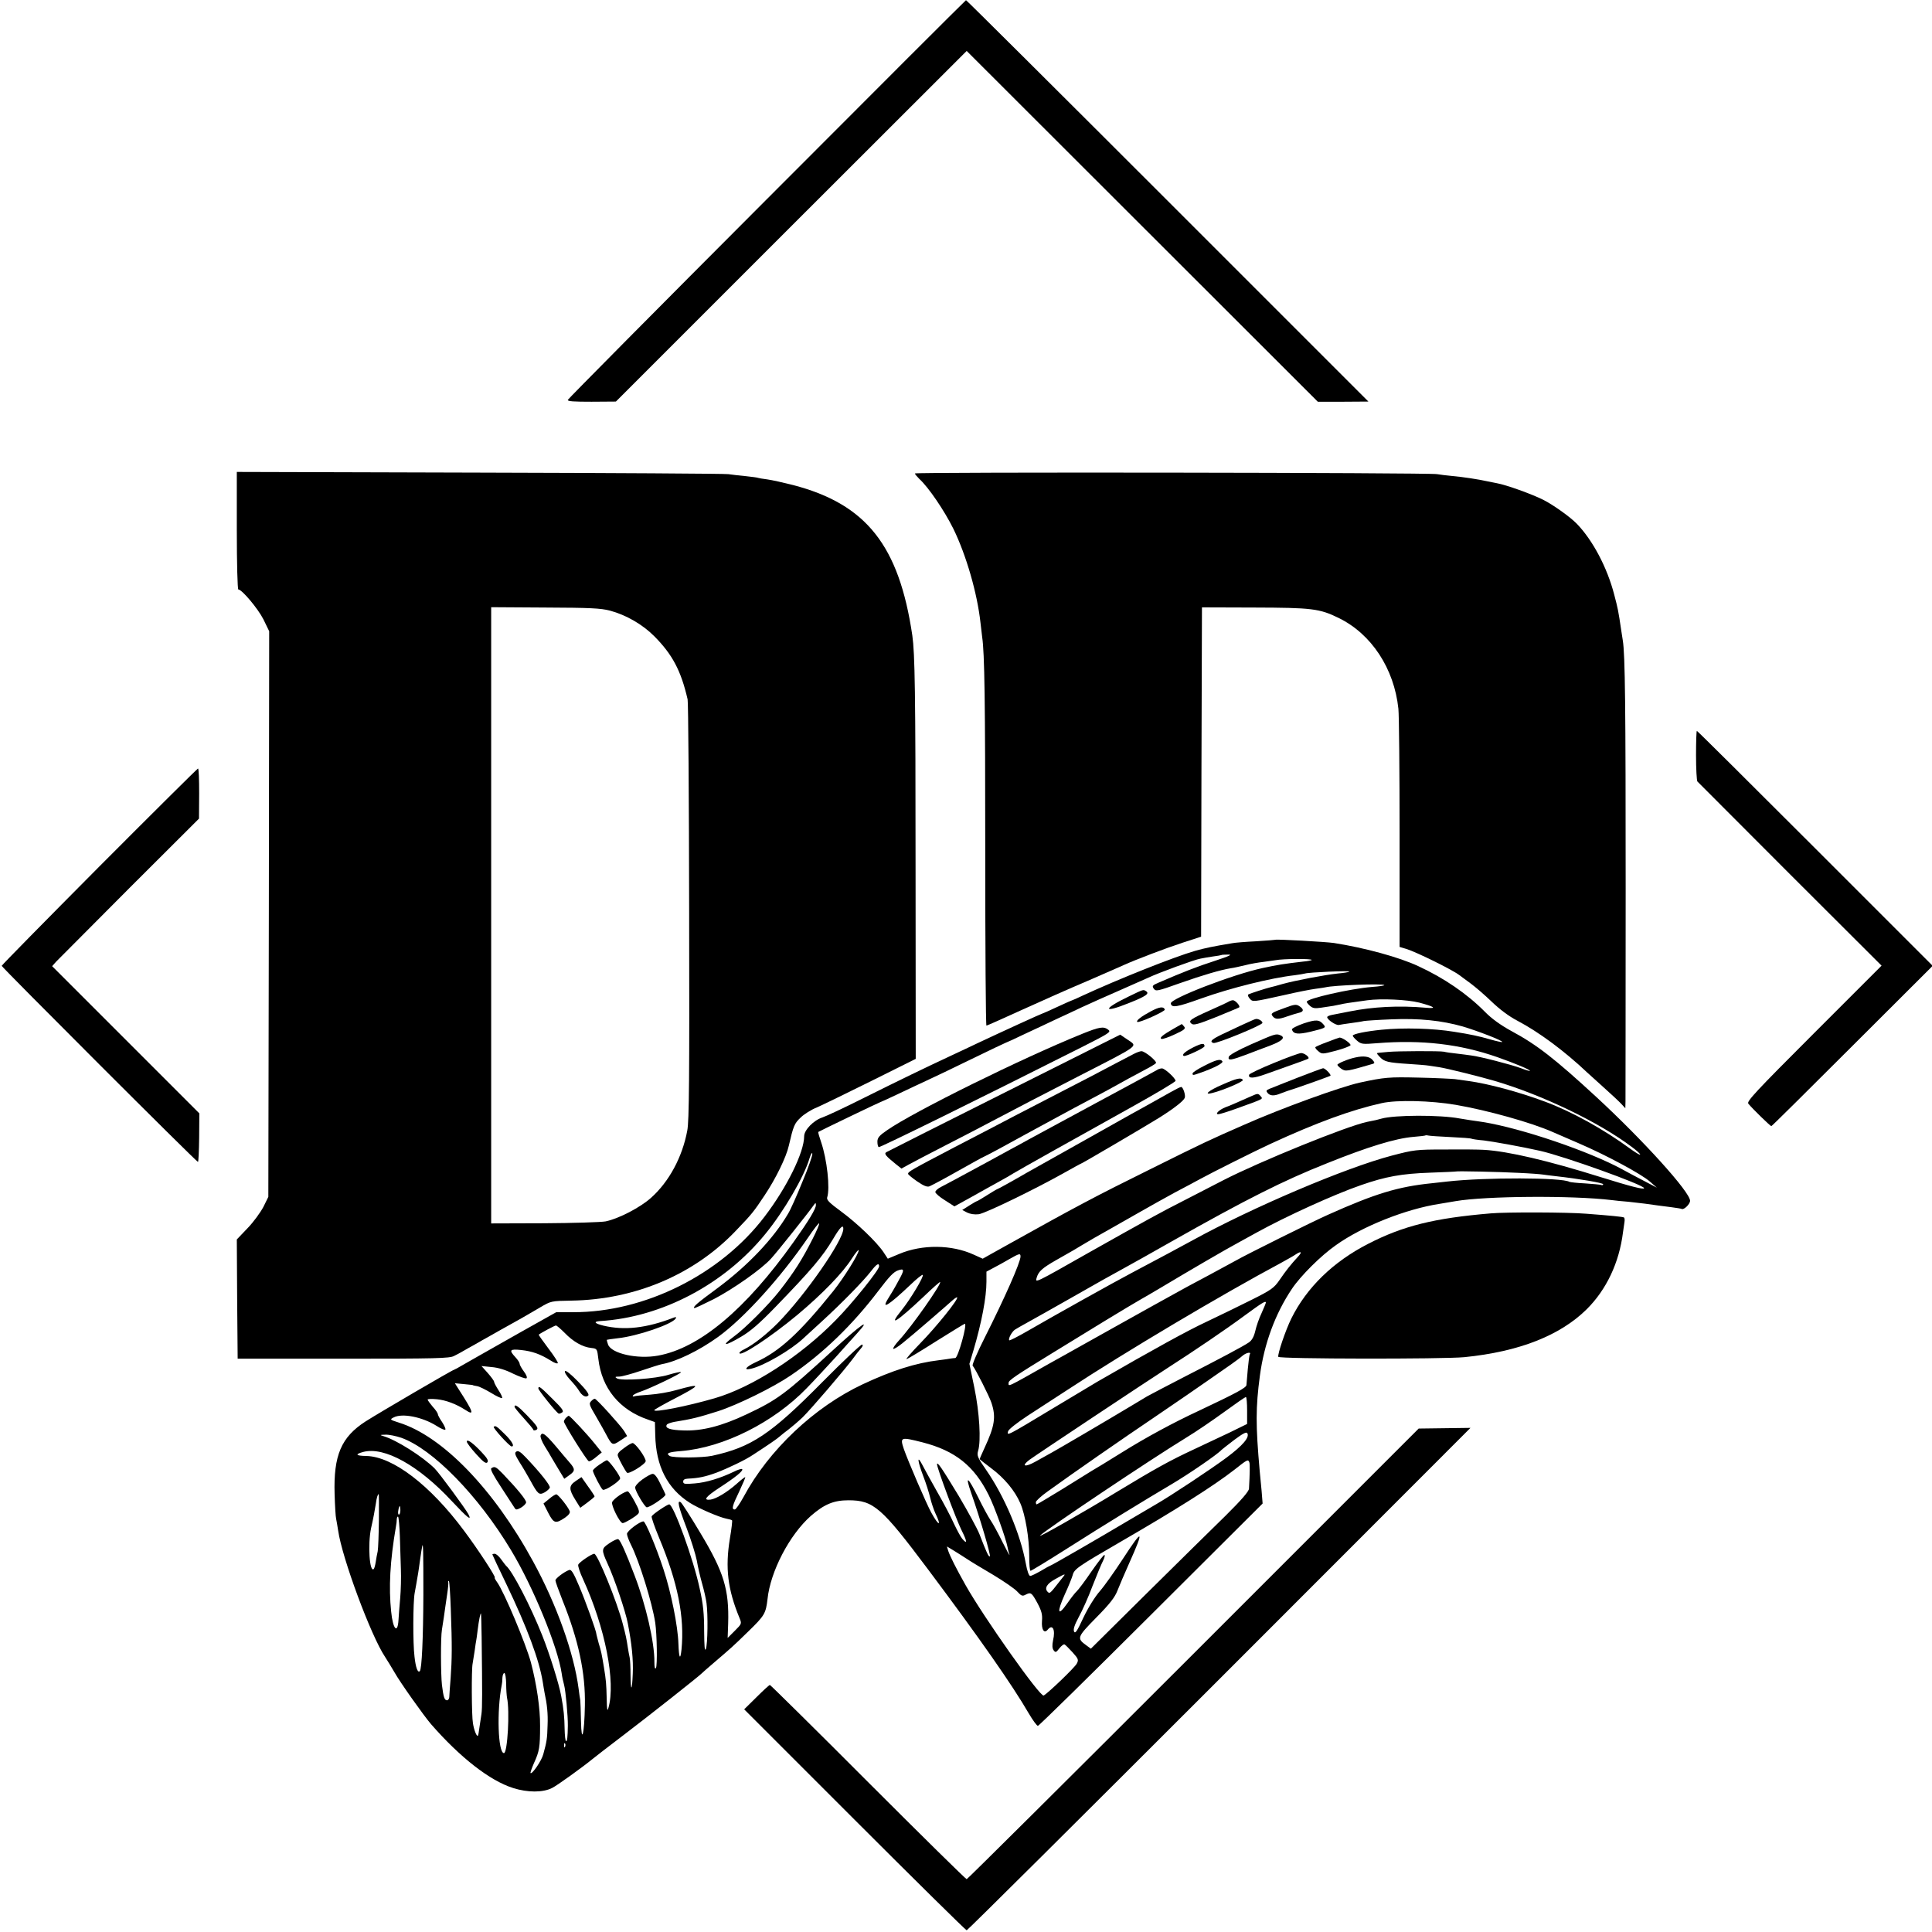
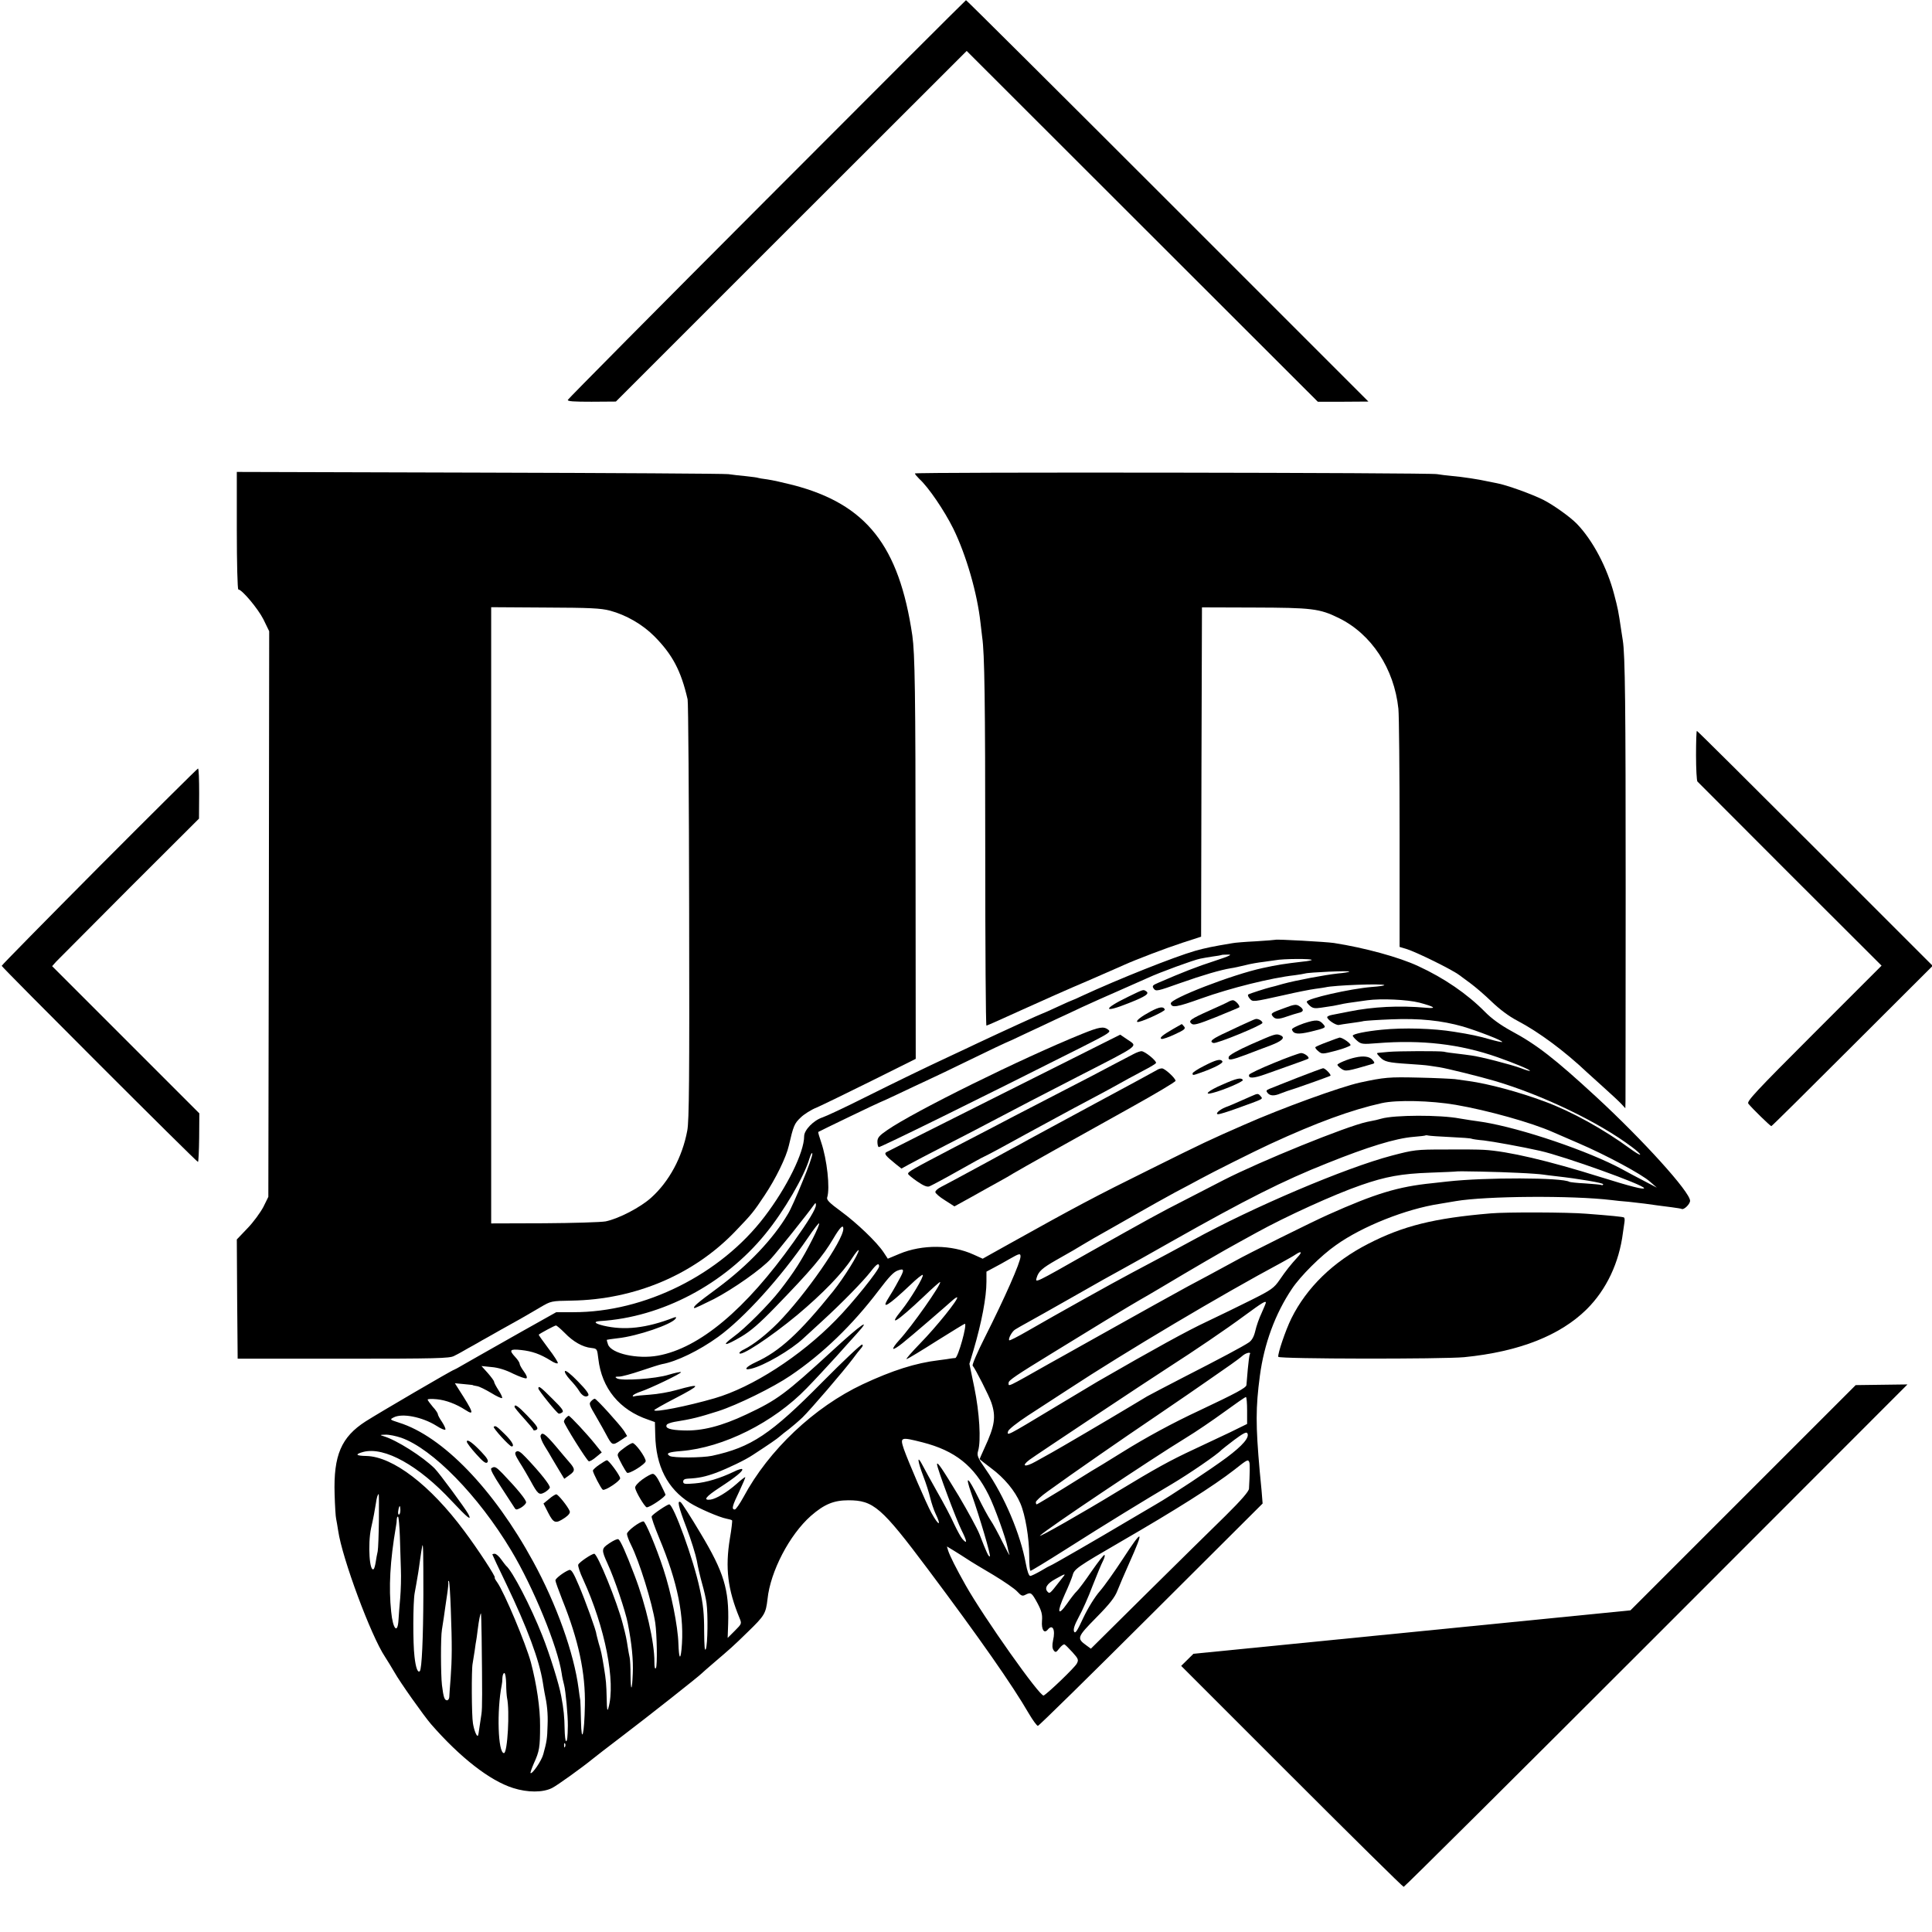
<svg xmlns="http://www.w3.org/2000/svg" version="1.0" width="1134pt" height="1134pt" viewBox="0 0 1134 1134" preserveAspectRatio="xMidYMid meet">
  <g transform="translate(0,1134) scale(0.1,-0.1)" fill="#000000" stroke="none">
    <path d="M4501 10171 c-641 -642 -1166 -1172 -1168 -1178 -3 -9 35 -11 139 -11 l143 1 1029 1029 1030 1029 1030 -1029 1031 -1030 149 0 148 1 -1178 1178 c-649 649 -1181 1178 -1184 1178 -3 -1 -529 -526 -1169 -1168z" />
    <path d="M1390 8225 c0 -190 4 -345 9 -345 21 0 115 -112 147 -175 l34 -70 -2 -1660 -3 -1660 -29 -59 c-17 -32 -58 -89 -93 -125 l-63 -66 2 -350 3 -350 620 0 c546 0 624 2 650 16 17 8 53 28 80 44 28 15 66 37 85 48 19 11 69 38 110 62 41 23 95 53 120 67 25 14 74 43 110 64 65 38 65 38 185 40 373 6 720 153 965 411 93 97 103 109 168 207 65 97 127 224 142 291 27 117 33 131 69 165 20 20 63 47 96 60 32 14 176 84 319 155 l261 130 -1 1130 c0 1026 -4 1248 -19 1355 -78 528 -270 771 -700 883 -55 14 -122 29 -150 33 -27 3 -52 8 -55 9 -3 2 -34 6 -70 10 -36 3 -83 9 -105 12 -22 3 -680 7 -1462 9 l-1423 4 0 -345z m2190 -469 c96 -26 191 -81 260 -150 107 -108 157 -202 196 -371 4 -16 8 -577 9 -1246 2 -975 0 -1229 -11 -1285 -29 -156 -107 -300 -212 -394 -63 -57 -190 -123 -267 -139 -27 -5 -190 -10 -361 -11 l-311 -1 0 1809 0 1808 316 -2 c265 -1 326 -4 381 -18z" />
    <path d="M5370 8561 c0 -4 12 -18 26 -32 54 -49 147 -186 200 -293 76 -156 140 -378 159 -551 4 -33 8 -71 10 -85 14 -92 18 -375 18 -1267 0 -557 3 -1013 7 -1013 3 0 96 41 205 91 110 50 283 127 385 170 102 44 199 87 217 95 71 32 244 98 345 131 l108 35 2 966 3 967 305 -1 c340 -1 385 -6 497 -61 193 -94 326 -297 351 -533 4 -41 7 -373 7 -737 l0 -661 40 -12 c56 -17 266 -120 310 -153 5 -4 35 -26 65 -48 30 -22 87 -71 126 -109 46 -44 100 -85 150 -111 129 -68 279 -180 410 -304 6 -5 48 -44 94 -85 46 -41 94 -86 107 -100 l23 -25 1 40 c0 22 1 585 1 1250 0 1068 -3 1373 -17 1457 -2 13 -6 39 -9 58 -17 116 -20 129 -41 209 -41 159 -126 320 -220 417 -39 40 -137 110 -196 140 -70 35 -218 88 -274 98 -16 3 -41 8 -55 11 -48 11 -146 26 -205 31 -33 3 -73 8 -90 11 -43 9 -3065 13 -3065 4z" />
    <path d="M9955 6906 c0 -80 4 -148 8 -153 4 -4 249 -250 544 -545 l537 -536 -397 -397 c-343 -343 -396 -400 -385 -413 22 -28 129 -132 135 -132 3 0 217 212 476 471 l471 470 -690 690 c-379 379 -691 689 -694 689 -3 0 -5 -65 -5 -144z" />
    <path d="M582 6253 c-314 -316 -572 -578 -572 -582 0 -8 1143 -1151 1152 -1151 3 0 6 64 7 143 l1 142 -432 432 -432 432 24 27 c14 14 208 209 431 433 l407 406 1 148 c0 81 -2 146 -7 146 -4 -1 -265 -260 -580 -576z" />
    <path d="M7487 5824 c-1 -1 -53 -5 -115 -9 -62 -3 -124 -8 -138 -11 -120 -20 -158 -28 -219 -45 -125 -36 -451 -166 -663 -264 -29 -14 -54 -25 -56 -25 -2 0 -43 -18 -90 -40 -47 -22 -88 -40 -90 -40 -4 0 -238 -107 -376 -172 -36 -17 -105 -50 -155 -73 -163 -76 -305 -145 -514 -249 -113 -57 -223 -108 -244 -115 -52 -17 -107 -74 -107 -110 0 -95 -101 -300 -233 -473 -258 -339 -703 -561 -1122 -560 l-100 0 -205 -115 c-113 -64 -225 -127 -249 -141 -25 -14 -67 -38 -93 -53 -27 -16 -51 -29 -53 -29 -8 0 -439 -252 -519 -303 -143 -92 -189 -199 -182 -427 2 -69 6 -134 9 -145 2 -11 8 -42 12 -70 23 -160 192 -616 275 -740 14 -22 39 -62 55 -90 33 -59 172 -255 215 -305 170 -195 345 -332 482 -375 85 -27 174 -27 228 0 29 14 179 122 240 172 8 7 87 68 175 135 145 110 453 353 465 367 3 3 32 29 65 57 104 89 114 97 205 186 98 95 105 107 115 192 17 163 129 377 254 488 79 69 135 92 221 92 147 0 194 -41 466 -404 302 -403 497 -682 593 -848 23 -39 47 -72 53 -72 6 0 305 294 665 653 l654 652 -6 75 c-4 41 -9 93 -11 115 -24 271 -24 372 1 560 25 188 90 364 188 510 50 75 170 195 259 257 154 110 411 212 608 242 19 3 62 10 95 16 176 30 682 34 915 6 19 -3 64 -7 100 -10 36 -4 79 -9 95 -11 48 -7 101 -14 157 -21 29 -4 56 -8 59 -10 12 -7 49 28 49 48 0 51 -274 354 -550 609 -243 224 -349 307 -500 388 -62 34 -115 72 -155 113 -103 104 -238 197 -390 267 -113 53 -316 108 -495 136 -47 7 -338 23 -343 19z m-357 -124 c-103 -33 -194 -69 -328 -127 -38 -16 -41 -20 -30 -36 13 -17 21 -15 153 32 136 48 239 78 300 88 17 2 55 11 85 18 30 8 78 16 105 19 28 4 60 8 71 10 44 9 221 10 213 1 -3 -2 -25 -7 -50 -9 -112 -13 -150 -19 -238 -38 -177 -38 -544 -180 -539 -208 5 -27 35 -22 180 30 171 61 407 120 548 136 25 3 52 8 60 10 21 7 266 18 260 11 -3 -3 -33 -8 -68 -11 -75 -8 -245 -40 -322 -61 -30 -9 -64 -18 -74 -20 -25 -6 -119 -36 -129 -42 -5 -3 -1 -13 8 -24 19 -21 15 -21 205 21 69 16 150 32 180 36 30 4 57 8 60 9 47 12 335 23 345 13 3 -3 -30 -8 -73 -11 -125 -10 -382 -68 -382 -87 0 -4 9 -15 19 -24 16 -14 29 -16 63 -11 24 4 57 9 73 11 17 3 37 7 45 9 15 4 51 10 156 24 81 11 234 4 305 -14 90 -24 106 -36 39 -30 -158 14 -311 6 -450 -22 -41 -8 -87 -17 -102 -20 -16 -3 -28 -9 -28 -13 0 -15 51 -49 68 -46 9 2 42 7 72 11 30 4 64 9 75 12 11 2 84 7 161 10 166 7 296 -7 420 -42 90 -27 238 -84 231 -91 -2 -2 -35 5 -73 16 -62 18 -113 29 -209 44 -122 20 -296 25 -425 12 -92 -9 -170 -25 -170 -35 0 -4 11 -17 25 -29 24 -21 32 -22 118 -15 262 21 486 -5 706 -82 102 -36 191 -73 191 -80 0 -3 -24 4 -52 15 -56 21 -242 69 -293 75 -16 3 -55 7 -85 11 -30 3 -64 8 -75 11 -23 5 -271 4 -325 -1 -19 -2 -44 -4 -54 -5 -18 -1 -18 -3 4 -26 26 -27 46 -32 170 -40 47 -3 100 -7 118 -10 17 -3 44 -7 60 -9 49 -8 235 -54 327 -81 281 -83 612 -243 803 -387 30 -22 51 -42 49 -45 -3 -3 -29 13 -59 35 -154 113 -343 218 -500 276 -153 57 -332 105 -449 121 -24 3 -60 8 -79 11 -19 2 -116 7 -215 9 -172 4 -198 2 -342 -29 -114 -25 -462 -151 -683 -249 -203 -89 -231 -102 -545 -258 -328 -162 -444 -224 -835 -442 -30 -17 -77 -43 -104 -58 l-48 -27 -53 24 c-129 59 -302 61 -437 4 l-67 -28 -25 38 c-40 60 -156 171 -250 240 -67 49 -85 67 -81 81 18 55 -1 224 -35 324 -11 32 -19 59 -17 61 3 3 358 174 362 174 2 0 50 22 107 49 56 27 132 62 168 79 36 16 154 73 263 126 109 53 199 96 201 96 2 0 55 24 117 54 63 29 143 67 179 84 36 16 103 48 150 70 47 22 144 65 215 96 72 32 150 66 174 77 64 30 271 106 306 112 17 4 50 9 75 13 25 3 46 7 48 8 1 2 19 3 40 3 28 1 10 -8 -78 -37z m1415 -845 c186 -32 444 -104 570 -160 17 -7 84 -36 150 -65 161 -69 371 -182 420 -226 l40 -35 -80 42 c-44 23 -99 52 -122 65 -196 107 -594 242 -818 278 -16 2 -50 8 -75 11 -25 4 -53 9 -62 10 -116 22 -383 21 -460 -1 -16 -5 -37 -10 -84 -19 -122 -26 -626 -231 -841 -341 -59 -31 -160 -82 -223 -115 -150 -76 -229 -120 -565 -309 -326 -185 -320 -182 -310 -149 11 37 33 56 113 102 97 55 120 68 162 94 35 21 78 46 155 89 22 12 94 53 160 91 66 38 165 93 220 123 55 29 123 65 150 80 73 40 317 162 410 205 275 127 479 201 655 240 89 20 288 15 435 -10z m-32 -189 c65 -3 121 -7 125 -10 4 -2 36 -7 72 -10 51 -6 224 -37 330 -61 142 -32 610 -200 610 -219 0 -10 -79 10 -255 65 -306 96 -544 152 -685 160 -30 2 -134 3 -230 2 -168 0 -181 -2 -311 -36 -273 -72 -814 -302 -1169 -497 -88 -48 -183 -99 -355 -190 -108 -57 -447 -246 -613 -342 -57 -33 -106 -58 -108 -55 -8 8 16 52 34 63 9 6 44 26 77 44 33 18 143 80 245 138 203 116 214 121 315 177 39 21 167 93 285 160 432 244 651 355 911 458 239 96 399 145 504 154 39 3 72 7 73 9 2 1 9 1 15 -1 7 -2 65 -6 130 -9z m-3803 -262 c-33 -82 -71 -167 -85 -189 -85 -145 -234 -302 -410 -433 -125 -92 -148 -112 -140 -120 2 -2 53 22 115 53 112 58 282 177 336 238 32 34 220 270 247 309 13 19 16 20 16 6 1 -22 -42 -93 -131 -218 -282 -397 -553 -623 -796 -667 -121 -22 -273 12 -293 65 -5 14 -8 26 -7 28 2 1 30 5 63 9 115 12 320 82 341 116 5 9 2 10 -12 5 -160 -62 -289 -76 -412 -47 -53 13 -61 24 -19 27 361 22 729 216 969 511 109 133 228 337 259 443 8 25 15 38 17 29 2 -10 -24 -84 -58 -165z m4200 52 c69 -3 134 -8 145 -10 11 -2 47 -6 80 -10 133 -15 275 -39 275 -47 0 -5 -6 -7 -12 -4 -7 2 -50 6 -95 9 -45 2 -86 7 -91 9 -41 26 -495 27 -717 2 -16 -2 -57 -6 -90 -10 -199 -20 -333 -61 -610 -185 -86 -38 -477 -232 -545 -271 -36 -20 -105 -57 -155 -84 -91 -48 -163 -87 -245 -133 -25 -14 -63 -35 -85 -47 -22 -12 -119 -66 -215 -120 -96 -54 -195 -109 -220 -123 -25 -14 -101 -57 -170 -95 -258 -146 -240 -137 -240 -113 0 14 46 45 255 173 72 44 211 129 310 190 99 60 192 116 207 124 15 8 71 41 125 73 169 101 369 218 458 266 28 15 73 40 100 55 172 95 457 225 614 279 144 50 236 67 406 73 83 3 151 6 152 7 4 3 250 -2 363 -8z m-4140 -387 c-62 -123 -109 -196 -193 -304 -62 -80 -205 -224 -271 -271 -77 -57 -52 -57 44 0 55 32 108 78 200 173 214 221 279 298 340 401 40 68 60 88 60 60 0 -69 -224 -390 -385 -554 -68 -68 -140 -125 -197 -154 -16 -7 -28 -17 -28 -21 0 -28 181 91 340 223 149 125 266 246 320 331 22 34 40 56 40 48 0 -22 -86 -160 -149 -239 -198 -246 -315 -354 -456 -418 -58 -27 -74 -49 -27 -38 75 17 235 110 308 179 6 5 55 51 109 100 117 107 242 235 287 293 33 43 48 52 48 29 0 -21 -157 -217 -254 -315 -208 -213 -491 -395 -711 -459 -162 -47 -355 -85 -355 -70 0 3 54 34 120 68 158 82 160 92 10 50 -41 -12 -111 -24 -155 -27 -44 -3 -86 -7 -93 -10 -7 -2 -10 0 -7 5 3 5 22 15 43 22 58 19 245 109 239 115 -3 3 -35 -4 -72 -15 -75 -24 -280 -38 -305 -21 -12 8 -9 10 14 10 16 0 74 16 130 35 56 19 110 36 121 38 86 15 219 80 330 160 153 111 367 348 526 580 35 52 65 91 67 86 2 -5 -15 -45 -38 -90z m2848 -106 c-44 -48 -70 -81 -107 -135 -33 -48 -48 -59 -166 -118 -72 -36 -191 -94 -265 -129 -109 -51 -301 -156 -639 -351 -14 -8 -132 -79 -262 -157 -269 -162 -270 -163 -262 -134 3 11 52 50 116 92 62 40 168 109 237 154 338 222 904 558 1250 743 36 20 74 41 85 49 33 22 40 15 13 -14z m-1628 2 c0 -34 -93 -244 -210 -476 -44 -87 -75 -160 -71 -165 15 -16 98 -180 110 -217 28 -83 20 -136 -40 -265 -16 -35 -29 -65 -29 -66 0 -2 31 -26 68 -54 77 -57 140 -133 171 -206 29 -67 52 -204 52 -308 0 -49 3 -88 8 -88 4 0 95 55 202 123 242 154 468 292 627 386 98 58 268 174 292 201 3 3 36 29 74 58 51 38 72 49 77 40 15 -24 -26 -72 -121 -143 -90 -67 -328 -225 -417 -276 -23 -13 -99 -58 -170 -100 -151 -90 -443 -259 -449 -259 -2 0 -26 -13 -54 -30 -28 -16 -56 -30 -63 -30 -8 0 -18 29 -26 73 -32 174 -125 394 -234 551 -49 71 -54 82 -46 110 18 59 8 225 -22 371 l-29 140 24 80 c48 163 76 311 76 402 l0 59 43 23 c23 12 65 35 92 51 58 33 65 35 65 15z m-716 -142 c-20 -38 -48 -85 -61 -105 -43 -69 2 -41 130 80 37 36 70 62 73 59 9 -8 -73 -144 -123 -206 -85 -105 -31 -72 127 77 52 50 96 89 98 87 10 -10 -166 -261 -240 -341 -23 -25 -38 -47 -35 -51 4 -3 28 12 54 33 52 41 252 214 293 251 13 12 26 20 28 18 10 -9 -123 -174 -216 -269 -53 -55 -89 -96 -80 -93 10 3 89 51 177 107 88 55 161 100 164 100 16 0 -40 -200 -56 -201 -7 0 -19 -2 -27 -3 -8 -2 -40 -6 -70 -10 -135 -16 -273 -60 -446 -141 -285 -134 -552 -386 -700 -662 -22 -40 -45 -73 -51 -73 -21 0 -15 21 27 108 21 45 37 82 34 82 -3 0 -27 -18 -52 -41 -56 -49 -118 -86 -151 -91 -47 -6 -29 17 52 70 94 61 142 100 133 109 -3 3 -25 -3 -48 -15 -79 -38 -163 -64 -230 -69 -59 -5 -68 -4 -68 11 0 11 9 16 28 17 63 3 101 11 167 35 70 27 169 74 215 105 92 60 142 94 157 108 10 9 34 28 53 42 19 15 56 46 81 70 47 46 243 274 295 344 16 22 37 49 47 60 11 12 14 21 7 23 -6 2 -111 -97 -233 -220 -303 -307 -417 -383 -648 -433 -57 -12 -228 -13 -248 -1 -25 16 -7 23 67 29 248 20 543 168 737 369 50 51 126 134 171 183 44 50 100 111 124 138 90 99 24 54 -142 -99 -280 -257 -324 -290 -507 -376 -146 -69 -261 -98 -368 -94 -80 2 -112 13 -99 34 3 5 23 12 43 16 106 17 144 27 258 63 112 36 324 140 425 209 189 128 363 296 517 499 63 83 88 109 113 118 39 14 40 4 4 -60z m2156 -129 c0 -3 -11 -30 -25 -61 -15 -31 -31 -78 -37 -105 -8 -34 -20 -55 -37 -67 -35 -24 -169 -95 -386 -206 -99 -51 -194 -101 -212 -111 -17 -10 -62 -37 -100 -60 -128 -77 -418 -247 -458 -269 -22 -12 -65 -36 -97 -54 -62 -35 -87 -28 -35 11 35 26 694 464 817 543 148 95 337 223 445 303 105 77 125 89 125 76z m-4115 -178 c49 -51 105 -83 156 -88 34 -4 34 -5 41 -64 20 -173 124 -300 293 -357 l39 -14 2 -76 c4 -183 71 -314 203 -398 50 -32 173 -85 215 -93 16 -3 30 -7 33 -10 2 -2 -3 -50 -13 -107 -28 -172 -13 -298 57 -467 13 -32 13 -33 -28 -74 l-42 -42 3 84 c6 200 -25 302 -162 530 -57 96 -110 178 -116 182 -23 16 -15 -23 33 -148 27 -71 54 -158 61 -194 6 -36 20 -96 31 -135 11 -38 23 -90 26 -115 9 -66 7 -241 -4 -269 -7 -16 -9 15 -10 105 0 101 -5 155 -26 249 -36 171 -154 495 -179 495 -11 0 -95 -56 -103 -70 -3 -5 17 -62 44 -127 109 -261 150 -464 131 -656 -7 -66 -15 -49 -18 35 -3 103 -43 302 -88 438 -44 134 -106 280 -117 280 -22 0 -96 -56 -97 -73 0 -10 11 -39 24 -65 48 -95 124 -339 142 -457 10 -68 13 -251 4 -266 -6 -8 -9 5 -9 36 1 115 -50 335 -116 507 -53 140 -83 205 -95 213 -6 4 -29 -7 -53 -23 -48 -32 -48 -38 -10 -122 39 -84 105 -279 118 -349 23 -118 33 -215 29 -295 -4 -103 -12 -109 -13 -9 0 43 -2 89 -5 103 -3 13 -8 40 -11 60 -8 52 -11 68 -30 140 -33 128 -148 410 -167 410 -15 0 -89 -50 -94 -64 -3 -7 10 -47 29 -87 129 -282 192 -602 148 -754 -6 -23 -9 -11 -10 55 -2 87 -4 108 -16 182 -14 84 -16 94 -31 143 -7 28 -14 52 -14 55 1 14 -65 197 -102 283 -32 76 -45 96 -57 92 -30 -11 -81 -50 -81 -61 0 -7 18 -57 40 -113 96 -238 137 -431 133 -622 -3 -169 -20 -235 -23 -89 -1 58 -3 112 -4 120 -2 8 -6 39 -10 69 -27 207 -129 494 -267 746 -231 424 -531 735 -788 815 -53 17 -54 18 -31 30 50 27 169 3 252 -49 26 -17 50 -27 52 -22 3 4 -6 24 -19 44 -14 20 -25 41 -25 46 0 6 -13 26 -30 44 -16 19 -30 38 -30 42 0 4 24 5 54 2 53 -5 114 -28 168 -63 55 -36 47 -13 -40 122 l-22 35 52 -5 c29 -3 53 -5 53 -6 0 -1 11 -4 25 -6 14 -2 51 -21 83 -40 32 -20 61 -33 64 -30 3 3 -6 24 -21 46 -14 22 -26 44 -26 50 0 5 -17 28 -37 51 l-37 41 59 -6 c39 -3 84 -17 127 -39 38 -18 72 -30 78 -27 6 4 0 20 -15 40 -14 19 -25 39 -25 45 0 7 -11 24 -25 39 -39 42 -33 49 34 42 65 -7 112 -24 172 -61 21 -14 40 -21 43 -16 3 4 -22 43 -55 86 -32 43 -58 79 -57 81 8 8 94 54 101 54 5 0 28 -20 52 -44z m4021 -125 c-3 -4 -8 -44 -12 -87 -4 -43 -7 -86 -8 -94 -2 -16 -62 -48 -276 -149 -157 -73 -315 -159 -453 -245 -53 -33 -105 -65 -115 -71 -23 -13 -71 -42 -239 -147 -79 -48 -145 -88 -148 -88 -3 0 -5 6 -5 13 0 7 30 35 68 62 149 108 439 309 642 446 118 80 253 173 300 206 47 33 107 75 135 94 27 19 58 42 69 52 20 17 52 24 42 8z m-16 -330 l0 -79 -102 -50 c-57 -27 -150 -71 -208 -98 -142 -66 -227 -113 -450 -248 -203 -124 -474 -278 -455 -259 38 38 647 446 855 573 58 35 159 104 225 152 66 48 123 88 128 88 4 0 7 -36 7 -79z m-4965 -160 c184 -65 452 -339 644 -659 131 -217 275 -569 298 -725 2 -18 9 -48 14 -67 9 -33 23 -184 22 -240 -1 -66 -4 -90 -10 -90 -5 0 -8 33 -9 73 -1 66 -5 114 -20 192 -12 68 -68 247 -111 355 -68 172 -176 380 -213 410 -3 3 -16 20 -29 38 -12 17 -29 32 -37 32 -8 0 -14 -2 -14 -4 0 -2 36 -79 81 -172 124 -259 194 -447 215 -578 3 -21 8 -48 10 -60 15 -69 21 -124 18 -193 -2 -79 -5 -96 -25 -169 -10 -39 -66 -120 -75 -111 -2 2 7 28 20 58 32 70 36 93 36 219 1 102 -20 244 -54 373 -30 110 -156 411 -198 470 -11 15 -17 27 -14 27 10 0 -99 167 -180 275 -199 268 -418 435 -573 439 -63 1 -70 10 -18 24 124 32 325 -80 519 -289 91 -97 120 -121 97 -76 -20 36 -170 240 -198 268 -70 69 -222 166 -299 189 -25 8 -24 8 11 9 21 1 62 -8 92 -18z m3060 -27 c191 -49 303 -138 388 -309 33 -65 101 -253 111 -307 2 -12 7 -32 11 -43 3 -11 -15 22 -40 72 -25 51 -57 110 -71 130 -14 21 -46 80 -71 131 -62 126 -81 139 -42 27 51 -145 116 -366 109 -370 -7 -5 -19 21 -61 130 -13 33 -68 134 -122 225 -97 160 -127 205 -127 185 0 -23 113 -325 144 -387 33 -66 35 -86 4 -50 -8 9 -30 49 -48 87 -17 39 -62 124 -100 190 -37 66 -77 138 -88 160 -31 59 -26 18 7 -69 16 -41 34 -98 41 -128 7 -29 21 -71 31 -92 37 -77 19 -74 -24 4 -29 52 -138 306 -162 375 -23 70 -20 72 110 39z m1918 -117 c4 -10 3 -67 -2 -155 -1 -16 -45 -67 -138 -159 -76 -74 -285 -280 -464 -457 l-326 -323 -26 19 c-58 42 -56 48 58 164 80 81 109 119 124 158 11 28 42 101 69 161 90 201 81 207 -38 24 -47 -72 -107 -157 -134 -188 -29 -33 -69 -97 -97 -156 -37 -80 -48 -96 -55 -81 -5 14 3 38 28 85 20 36 57 118 81 183 25 64 52 129 61 146 8 16 13 32 9 35 -3 4 -37 -40 -76 -96 -38 -56 -78 -109 -87 -117 -9 -8 -35 -41 -57 -73 -55 -78 -61 -52 -13 55 22 47 42 98 46 112 9 36 27 49 279 195 330 191 548 329 670 424 77 61 81 63 88 44z m-5109 -339 c-1 -84 -4 -166 -7 -183 -4 -16 -9 -46 -12 -65 -3 -19 -8 -36 -11 -39 -25 -25 -36 144 -16 239 16 71 20 96 28 144 5 36 11 56 17 56 1 0 2 -69 1 -152z m126 57 c0 -14 -4 -25 -9 -25 -4 0 -6 11 -3 25 2 14 6 25 8 25 2 0 4 -11 4 -25z m-3 -152 c2 -60 5 -146 6 -193 2 -47 0 -123 -4 -170 -4 -47 -9 -104 -10 -128 -5 -86 -33 -55 -43 48 -15 142 -7 296 28 500 3 14 5 34 5 44 1 11 4 16 8 13 3 -4 8 -55 10 -114z m138 -341 c-1 -257 -9 -439 -21 -451 -12 -12 -24 21 -31 85 -10 79 -9 320 1 374 6 33 11 59 21 120 2 14 7 45 10 70 5 39 12 79 14 88 5 15 6 -40 6 -286z m3190 208 c22 -15 92 -57 155 -94 63 -38 127 -82 141 -98 23 -25 30 -28 47 -19 33 17 37 14 71 -48 25 -47 30 -68 27 -105 -4 -52 13 -77 34 -51 28 34 46 0 31 -63 -6 -30 -5 -46 3 -58 11 -15 15 -14 34 11 12 15 25 25 30 23 4 -1 25 -22 47 -46 35 -39 37 -45 25 -67 -12 -23 -166 -171 -194 -187 -20 -11 -352 459 -458 647 -56 99 -93 173 -103 204 l-7 24 38 -23 c22 -13 57 -36 79 -50z m564 -107 c-8 -10 -19 -24 -26 -33 -49 -63 -52 -65 -63 -54 -22 21 -5 49 45 76 59 33 62 33 44 11z m-3593 -189 c8 -215 7 -292 -1 -404 -4 -52 -8 -103 -8 -112 -1 -10 -7 -18 -13 -18 -15 0 -21 17 -30 90 -7 63 -8 280 0 325 6 34 17 113 20 135 1 8 6 42 11 75 5 33 8 65 6 70 -1 6 0 7 4 4 3 -4 8 -78 11 -165z m181 -162 c4 -325 4 -418 -1 -452 -3 -19 -8 -55 -12 -80 -3 -25 -7 -47 -9 -48 -7 -7 -23 34 -29 73 -8 43 -9 317 -2 350 2 11 7 45 12 75 4 30 8 57 9 60 1 3 5 32 9 65 7 56 15 95 19 95 1 0 3 -62 4 -138z m144 -274 c0 -35 3 -72 5 -83 17 -76 3 -325 -18 -325 -35 0 -43 248 -13 400 2 8 4 27 4 43 1 15 6 27 11 27 6 0 10 -28 11 -62z m346 -370 c-3 -8 -6 -5 -6 6 -1 11 2 17 5 13 3 -3 4 -12 1 -19z" />
    <path d="M6625 5491 c-154 -74 -154 -101 0 -39 101 40 124 56 102 70 -17 11 -13 12 -102 -31z" />
    <path d="M7210 5460 c-8 -5 -58 -28 -110 -51 -114 -51 -127 -61 -106 -78 12 -10 38 -3 143 39 70 29 132 54 136 57 10 6 -22 43 -37 42 -6 0 -18 -4 -26 -9z" />
    <path d="M7544 5425 c-83 -30 -88 -33 -73 -51 15 -18 33 -18 84 0 22 8 53 17 68 21 31 6 32 22 1 41 -16 10 -30 8 -80 -11z" />
    <path d="M6755 5404 c-54 -29 -88 -54 -80 -62 8 -9 165 62 162 72 -7 20 -31 17 -82 -10z" />
    <path d="M7330 5342 c-19 -8 -77 -35 -127 -59 -88 -40 -108 -56 -81 -65 18 -6 288 105 288 118 0 11 -23 25 -38 23 -4 0 -23 -8 -42 -17z" />
    <path d="M7652 5333 c-40 -14 -71 -30 -69 -36 9 -27 35 -30 108 -13 90 22 93 24 78 42 -25 30 -44 31 -117 7z" />
    <path d="M6885 5300 c-64 -37 -82 -53 -67 -58 7 -2 42 10 78 27 56 26 65 33 54 46 -7 8 -13 15 -14 14 0 0 -23 -13 -51 -29z" />
    <path d="M6350 5271 c-351 -142 -983 -454 -1142 -564 -47 -32 -58 -45 -58 -68 0 -15 3 -30 8 -32 6 -4 585 281 1202 592 150 76 163 84 145 97 -28 21 -51 17 -155 -25z" />
    <path d="M5895 4926 c-374 -187 -686 -345 -693 -349 -14 -9 -3 -22 55 -69 l34 -27 42 23 c23 13 123 65 222 116 99 51 216 111 260 135 159 84 294 154 510 265 376 193 353 176 293 218 l-43 29 -680 -341z" />
    <path d="M7345 5211 c-81 -36 -131 -64 -133 -75 -5 -22 12 -20 98 12 41 16 108 41 148 56 70 27 89 47 56 60 -25 10 -32 7 -169 -53z" />
    <path d="M7791 5224 c-36 -13 -67 -27 -70 -30 -3 -3 4 -14 17 -24 21 -18 24 -18 104 3 45 12 83 27 85 32 3 10 -47 45 -64 45 -4 -1 -37 -12 -72 -26z" />
-     <path d="M7005 5193 c-49 -25 -72 -45 -56 -51 12 -4 121 47 121 57 0 20 -16 18 -65 -6z" />
    <path d="M6655 5154 c-16 -8 -75 -39 -130 -68 -55 -30 -181 -95 -280 -146 -99 -51 -229 -118 -290 -150 -60 -32 -220 -115 -355 -185 -250 -131 -270 -142 -270 -155 0 -4 24 -24 53 -44 38 -26 59 -35 73 -29 10 4 86 44 167 90 81 46 149 83 151 83 2 0 43 22 92 48 49 27 121 66 159 87 39 21 117 64 175 95 58 32 150 81 205 110 55 29 114 61 130 70 42 24 130 72 193 105 29 15 54 31 57 35 7 11 -65 70 -85 70 -8 0 -28 -7 -45 -16z" />
    <path d="M7475 5100 c-76 -31 -141 -62 -143 -68 -7 -23 24 -23 96 3 203 72 247 88 251 91 10 9 -24 34 -43 33 -11 -1 -84 -27 -161 -59z" />
    <path d="M7955 5133 c-40 -8 -105 -35 -105 -43 0 -4 11 -15 24 -24 25 -16 31 -15 185 30 11 4 10 8 -4 24 -17 19 -52 24 -100 13z" />
    <path d="M7068 5084 c-38 -19 -68 -39 -68 -44 0 -13 0 -13 51 5 76 27 130 55 124 65 -10 17 -37 10 -107 -26z" />
    <path d="M6790 5059 c-8 -5 -170 -93 -360 -195 -190 -102 -365 -198 -390 -211 -25 -14 -74 -41 -110 -60 -36 -20 -98 -54 -139 -76 -170 -92 -238 -129 -268 -144 -18 -9 -33 -22 -33 -30 0 -7 25 -29 56 -48 l56 -36 107 59 c58 33 129 72 156 87 28 15 66 37 85 49 42 25 339 192 692 388 142 79 258 148 258 154 0 15 -64 74 -80 73 -8 0 -22 -4 -30 -10z" />
    <path d="M7615 5014 c-77 -30 -151 -60 -164 -65 -19 -8 -21 -12 -11 -24 15 -18 39 -19 77 -3 15 6 33 12 38 14 27 7 250 86 254 90 6 6 -31 44 -43 44 -6 -1 -74 -26 -151 -56z" />
    <path d="M7173 4973 c-80 -34 -112 -63 -56 -48 61 15 183 67 178 76 -10 16 -37 10 -122 -28z" />
-     <path d="M6870 4929 c-30 -17 -98 -55 -150 -84 -52 -29 -113 -62 -135 -75 -22 -12 -116 -65 -210 -118 -93 -52 -248 -139 -344 -193 -95 -55 -175 -99 -178 -99 -2 0 -29 -16 -59 -35 -30 -19 -57 -35 -59 -35 -3 0 -24 -12 -46 -26 l-41 -26 28 -15 c19 -9 44 -13 69 -10 40 6 325 144 503 244 52 29 95 53 97 53 5 0 385 223 460 270 86 54 142 98 149 116 6 16 -10 64 -21 64 -5 0 -33 -14 -63 -31z" />
    <path d="M7345 4906 c-16 -7 -50 -22 -75 -33 -25 -11 -59 -26 -77 -32 -37 -15 -64 -41 -42 -41 8 0 57 15 109 34 160 58 154 54 140 71 -15 18 -17 18 -55 1z" />
    <path d="M3316 3292 c-4 -6 10 -28 29 -49 20 -21 44 -50 53 -65 18 -31 41 -43 55 -29 7 7 -14 35 -60 82 -43 44 -73 68 -77 61z" />
    <path d="M3160 3190 c0 -10 107 -143 119 -147 3 -2 13 1 21 7 11 7 0 23 -57 79 -71 71 -83 80 -83 61z" />
    <path d="M3472 3118 c-17 -17 -16 -20 31 -100 23 -40 48 -84 55 -98 34 -64 37 -66 82 -36 l41 27 -18 30 c-24 36 -162 189 -172 189 -4 0 -12 -5 -19 -12z" />
    <path d="M3020 3083 c0 -5 25 -35 55 -68 30 -33 55 -63 55 -67 0 -4 7 -5 15 -2 19 8 12 21 -54 89 -49 51 -71 66 -71 48z" />
    <path d="M3322 3018 c-7 -7 -12 -17 -12 -22 1 -16 134 -229 146 -233 5 -2 25 9 43 25 l33 27 -40 50 c-44 55 -146 165 -154 165 -2 0 -9 -5 -16 -12z" />
    <path d="M2898 2965 c-6 -6 93 -115 105 -115 19 0 3 30 -41 73 -48 47 -54 51 -64 42z" />
    <path d="M3173 2914 c-3 -8 8 -36 24 -62 16 -26 36 -58 43 -72 8 -14 27 -46 43 -72 l29 -48 29 21 c36 25 36 36 1 76 -15 17 -52 61 -82 97 -61 71 -78 83 -87 60z" />
    <path d="M2740 2878 c0 -7 25 -40 55 -73 40 -45 57 -57 65 -49 9 9 1 24 -31 58 -52 56 -89 83 -89 64z" />
    <path d="M3662 2840 c-31 -22 -40 -34 -35 -47 9 -25 43 -86 53 -97 11 -11 110 51 110 68 -1 24 -61 106 -77 106 -6 0 -29 -13 -51 -30z" />
    <path d="M3031 2820 c-12 -7 -9 -18 18 -62 19 -29 47 -78 64 -108 44 -81 51 -87 83 -70 14 8 29 21 31 28 5 12 -57 90 -142 179 -29 31 -44 40 -54 33z" />
    <path d="M3518 2743 c-21 -14 -38 -30 -38 -35 0 -13 48 -106 58 -112 13 -8 102 51 102 67 0 16 -67 107 -78 106 -4 0 -24 -12 -44 -26z" />
    <path d="M2884 2722 c-8 -5 12 -42 58 -112 38 -58 73 -112 78 -120 8 -13 12 -13 37 0 15 9 29 22 31 31 2 14 -49 77 -139 171 -38 39 -46 43 -65 30z" />
    <path d="M3770 2656 c-26 -19 -44 -40 -42 -49 4 -25 54 -108 67 -114 14 -5 117 65 111 75 -1 4 -15 33 -31 65 -17 36 -33 57 -44 56 -9 0 -36 -15 -61 -33z" />
-     <path d="M3379 2647 c-41 -28 -41 -48 -1 -112 l28 -45 42 31 c23 17 42 33 42 36 0 2 -17 29 -39 59 l-38 54 -34 -23z" />
-     <path d="M3637 2564 c-21 -14 -41 -32 -44 -41 -7 -18 45 -123 62 -123 12 0 73 36 90 54 10 10 7 24 -19 71 -17 32 -35 60 -41 61 -5 2 -27 -8 -48 -22z" />
    <path d="M3223 2542 l-33 -27 28 -55 c32 -62 43 -65 97 -29 22 15 33 29 29 39 -9 25 -68 99 -79 99 -5 0 -25 -12 -42 -27z" />
    <path d="M8750 4218 c-332 -28 -514 -73 -720 -179 -205 -105 -360 -256 -450 -437 -35 -71 -82 -211 -77 -226 5 -13 968 -14 1092 -2 321 32 562 127 718 281 116 115 191 274 213 450 3 22 7 50 9 62 2 13 1 24 -3 27 -7 4 -77 11 -222 22 -108 9 -469 10 -560 2z" />
-     <path d="M7005 1633 c-728 -728 -1327 -1323 -1331 -1323 -5 0 -266 257 -579 570 -313 314 -573 570 -576 570 -4 0 -39 -32 -79 -72 l-72 -71 649 -649 c356 -356 652 -648 657 -648 5 0 672 663 1483 1474 l1474 1475 -152 -2 -152 -2 -1322 -1322z" />
+     <path d="M7005 1633 l-72 -71 649 -649 c356 -356 652 -648 657 -648 5 0 672 663 1483 1474 l1474 1475 -152 -2 -152 -2 -1322 -1322z" />
  </g>
</svg>